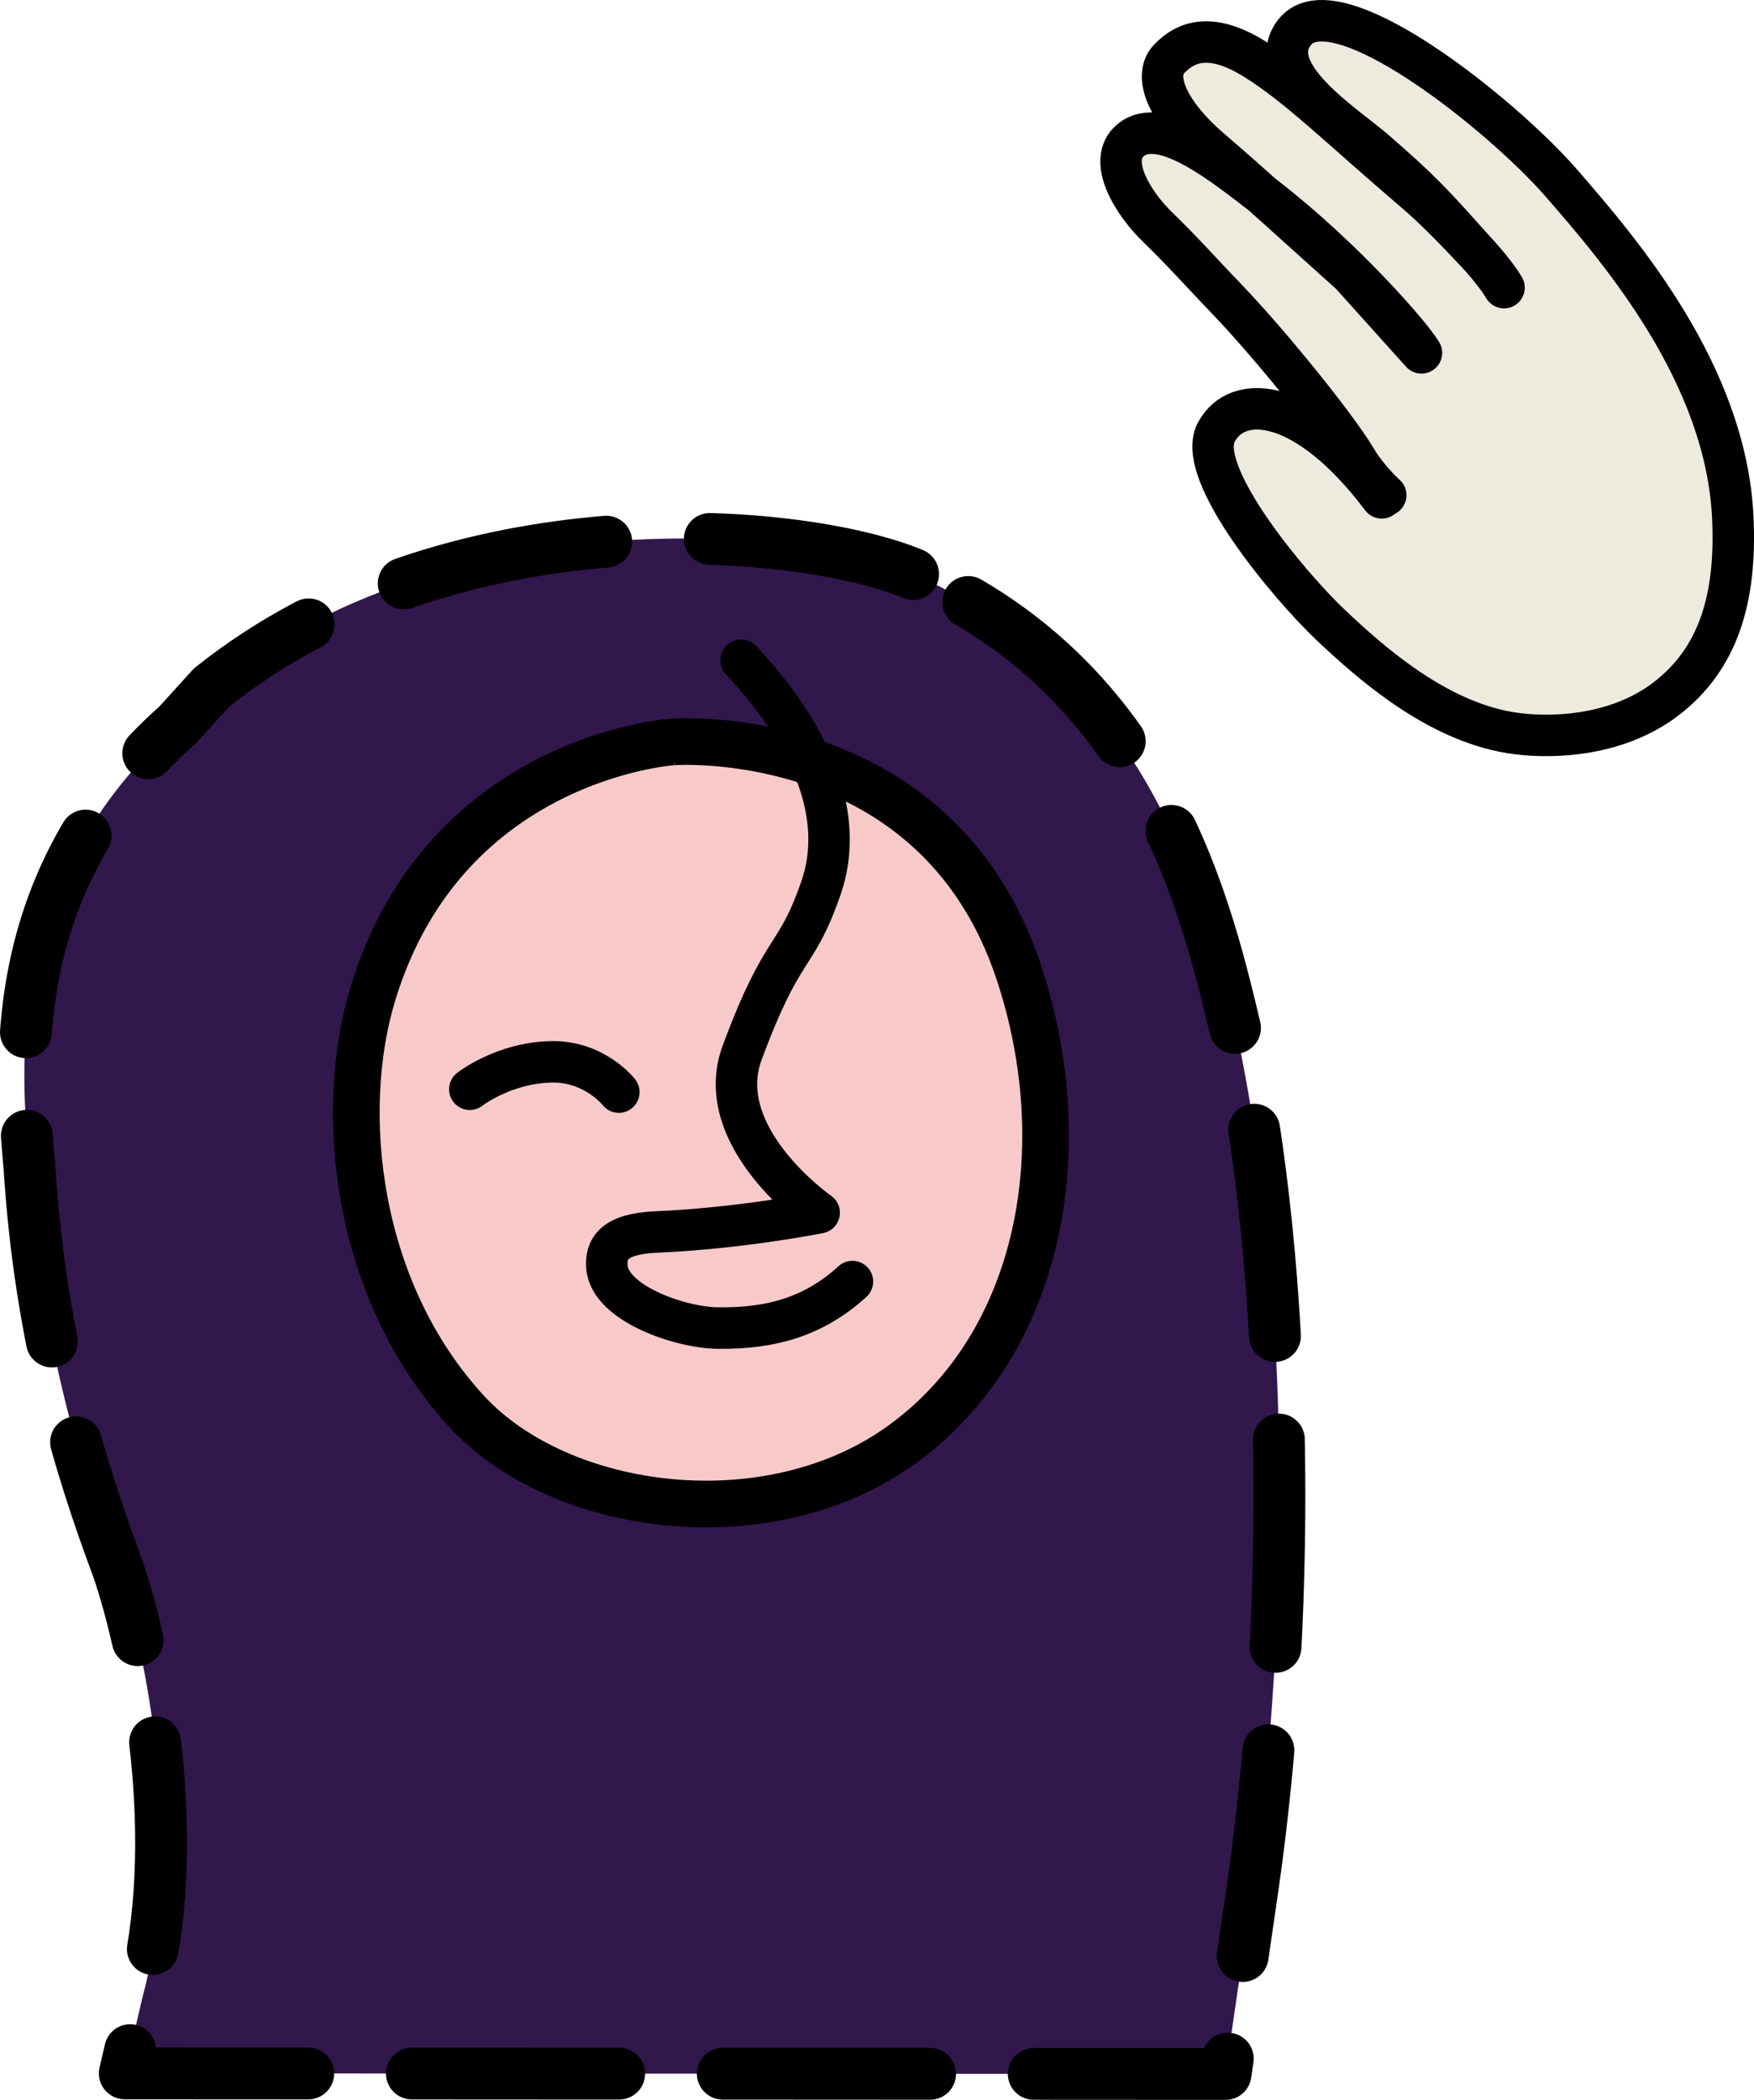
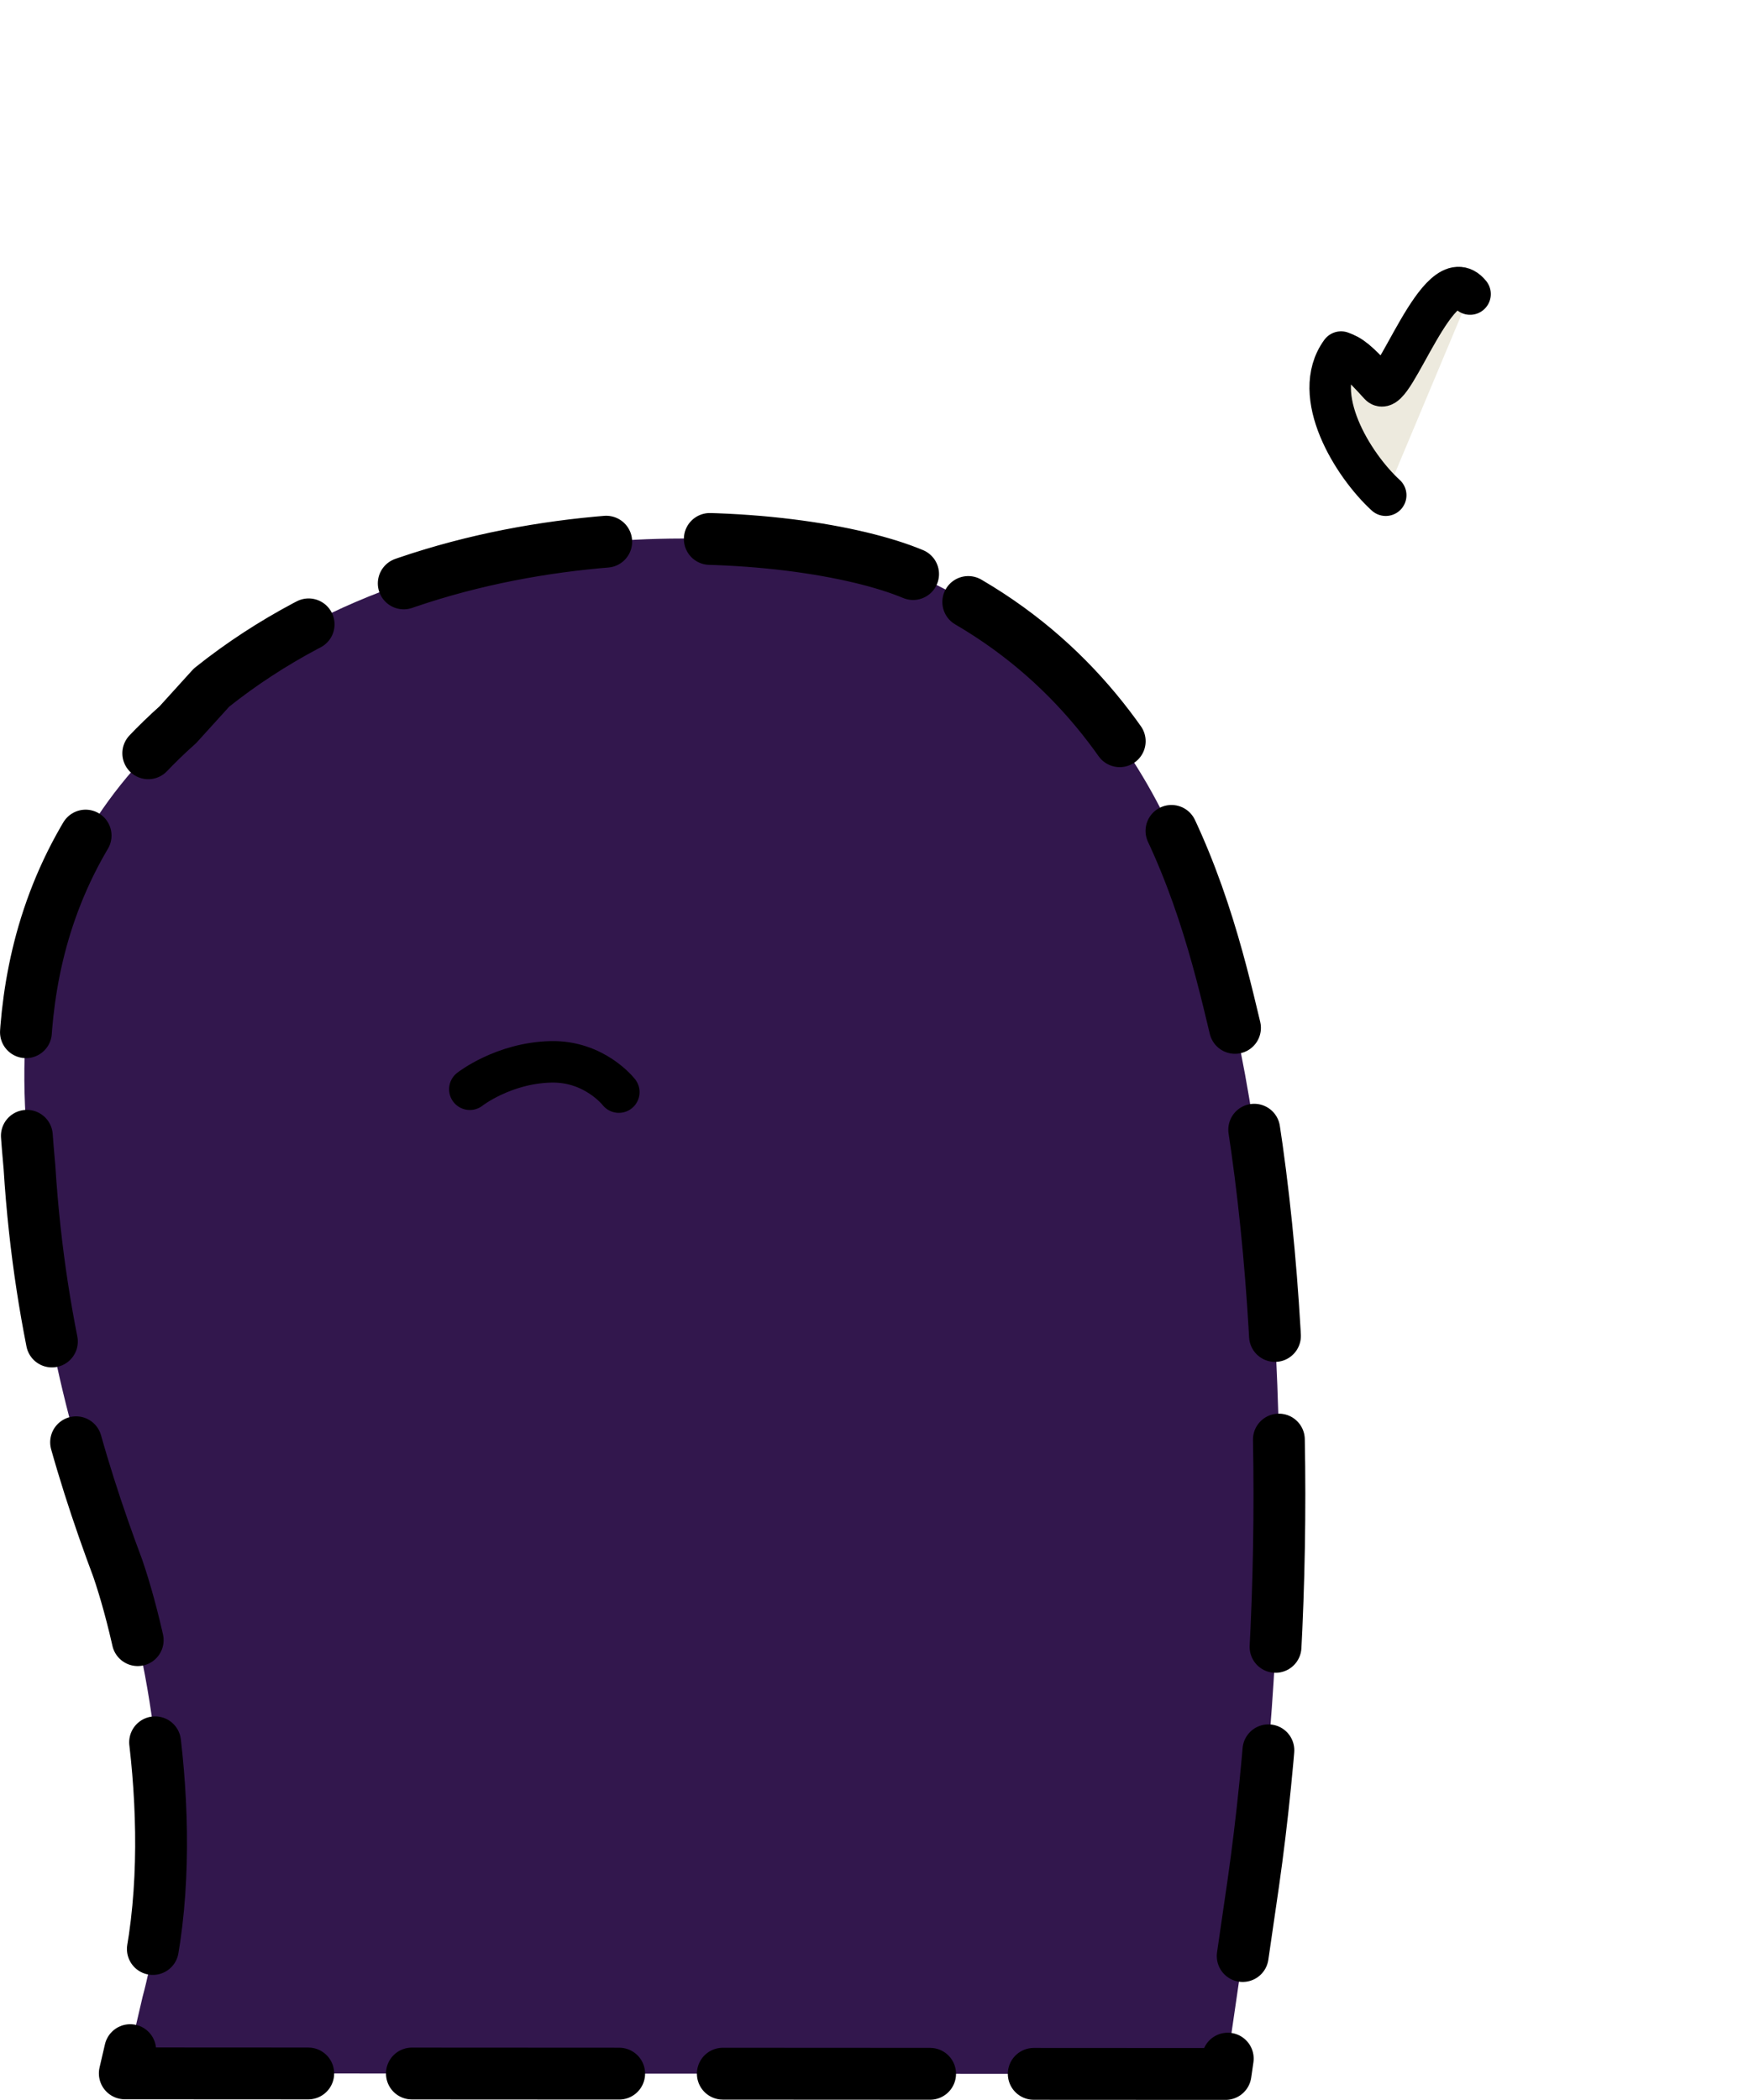
<svg xmlns="http://www.w3.org/2000/svg" width="84.617mm" height="101.263mm" viewBox="0 0 84.617 101.263" version="1.1" id="svg1">
  <defs id="defs1" />
  <g id="layer1" transform="translate(-60.493,-83.647)">
    <path id="path1" style="fill:#32174d;fill-opacity:1;stroke:#000000;stroke-width:2.5;stroke-linecap:round;stroke-linejoin:round;stroke-dasharray:10, 5;stroke-dashoffset:0;stroke-opacity:1" d="m 104.543,111.33 c -5.442,-2.275 -22.296,-3.75 -33.846,5.475 l -1.624,1.79 c -8.519,7.589 -7.553,16.847 -7.159,21.334 0.511,8.15 2.384,14.341 4.26,19.346 1.431,4.168 3.187,13.308 1.198,20.665 l -0.859,3.692 53.103,0.029 1.341,-9.218 c 1.736,-12.18 1.808,-27.993 -0.622,-40.139 -1.383,-5.6 -3.533,-17.652 -15.793,-22.973 z" />
-     <path style="fill:#f7cac9;fill-opacity:1;stroke:#000000;stroke-width:2.251;stroke-dasharray:none;stroke-dashoffset:0" d="m 92.952,119.425 c 0,0 -10.959,0.694 -14.459,12.107 -1.763,5.747 -0.829,14.391 4.528,20.195 4.509,4.886 14.6,6.249 21.042,1.539 6.697,-4.896 8.374,-14.323 5.574,-22.749 -4.001,-12.043 -16.686,-11.092 -16.686,-11.092 z" id="path2" />
-     <path style="fill:none;fill-opacity:1;stroke:#000000;stroke-width:2;stroke-linecap:round;stroke-linejoin:round;stroke-dasharray:none;stroke-dashoffset:0" d="m 96.242,115.485 c 3.427,3.646 5.054,7.545 3.855,10.988 -1.242,3.566 -1.79,2.527 -3.799,7.933 -1.518,4.086 3.714,7.723 3.714,7.723 0,0 -3.74,0.752 -7.884,0.931 -2.036,0.088 -2.419,0.825 -2.358,1.674 0.126,1.752 3.495,2.929 5.338,2.957 2.642,0.039 4.696,-0.586 6.509,-2.243" id="path3" />
    <path style="fill:none;fill-opacity:1;stroke:#000000;stroke-width:2;stroke-linecap:round;stroke-linejoin:round;stroke-dasharray:none;stroke-dashoffset:0" d="m 83.158,136.175 c 0,0 1.614,-1.266 3.904,-1.322 2.115,-0.052 3.285,1.46 3.285,1.46" id="path4" />
-     <path style="fill:#edeade;fill-opacity:1;stroke:#000000;stroke-width:2;stroke-linecap:round;stroke-linejoin:round;stroke-dasharray:none;stroke-dashoffset:0" d="m 127.151,107.656 c -3.654,-4.841 -6.95,-5.113 -7.986,-3.158 -1.035,1.955 3.522,7.396 5.521,9.286 1.999,1.89 5.11,4.614 8.676,5.197 1.64,0.268 4.997,0.296 7.519,-1.643 2.502,-1.923 3.388,-4.821 3.207,-8.72 -0.322,-6.921 -5.384,-12.827 -8.292,-16.166 -2.808,-3.225 -10.857,-9.712 -12.835,-7.265 -1.584,1.959 2.442,4.496 3.823,5.69 2.258,1.952 2.865,2.615 5.076,5.108 l 0.278,0.323" id="path5" />
    <path style="fill:#edeade;fill-opacity:1;stroke:#000000;stroke-width:2;stroke-linecap:round;stroke-linejoin:round;stroke-dasharray:none;stroke-dashoffset:0" d="m 131.413,97.828 c -1.492,-1.85 -3.719,5.082 -4.358,4.377 -1.101,-1.215 -1.386,-1.404 -1.866,-1.58 -1.514,2.079 0.567,5.452 2.155,6.904" id="path8" />
-     <path style="fill:#edeade;fill-opacity:1;stroke:#000000;stroke-width:2;stroke-linecap:round;stroke-linejoin:round;stroke-dasharray:none;stroke-dashoffset:0" d="m 133.051,97.519 c 0,0 -0.39,-0.698 -1.411,-1.781 -0.896,-0.95 -1.909,-2.004 -2.847,-2.805 -3.625,-3.093 -5.644,-5.117 -7.768,-6.437 -2.124,-1.32 -3.324,-0.846 -4.129,-0.01 -0.805,0.836 -0.07,2.587 2.004,4.367 2.074,1.78 4.008,3.549 6.76,6.022 l 3.407,3.788 c -0.497,-0.842 -3.713,-4.543 -7.475,-7.468 -2.054,-1.597 -5.075,-4.037 -6.564,-2.78 -1.149,0.97 0.106,3.024 1.333,4.207 1.186,1.143 2.221,2.314 3.258,3.387 2.233,2.311 5.745,6.693 6.424,8.017" id="path7" />
  </g>
</svg>